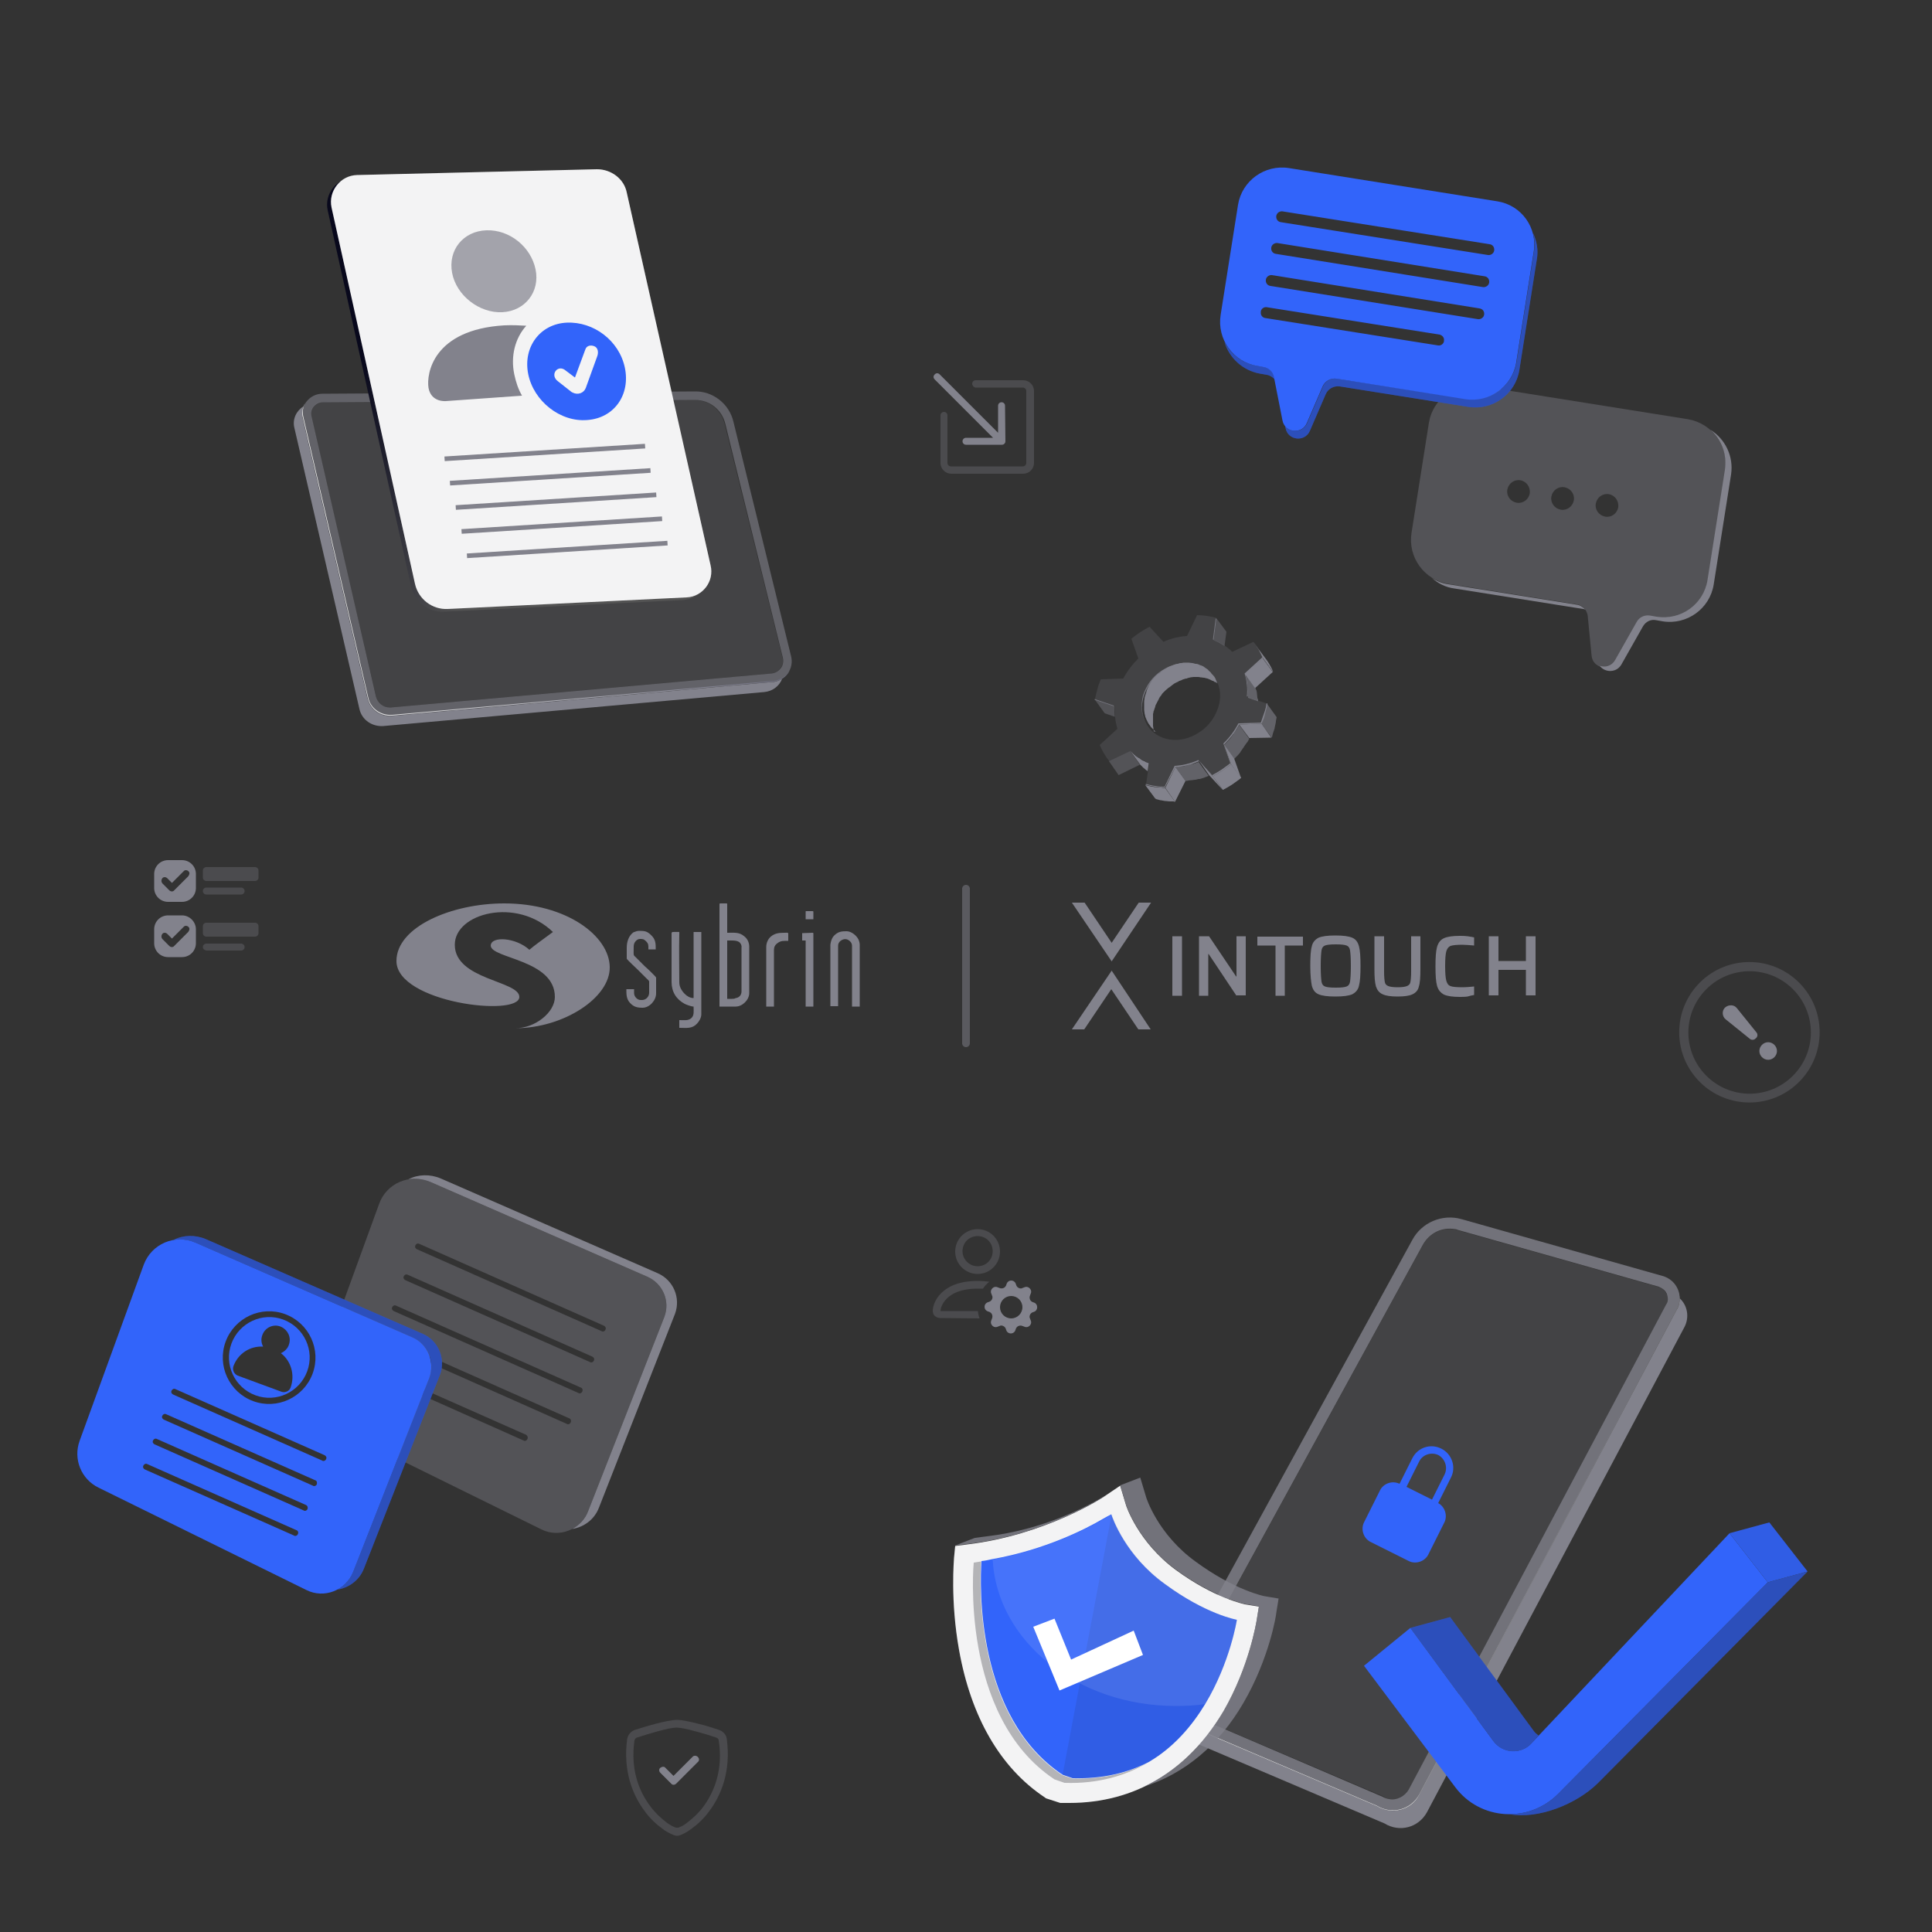
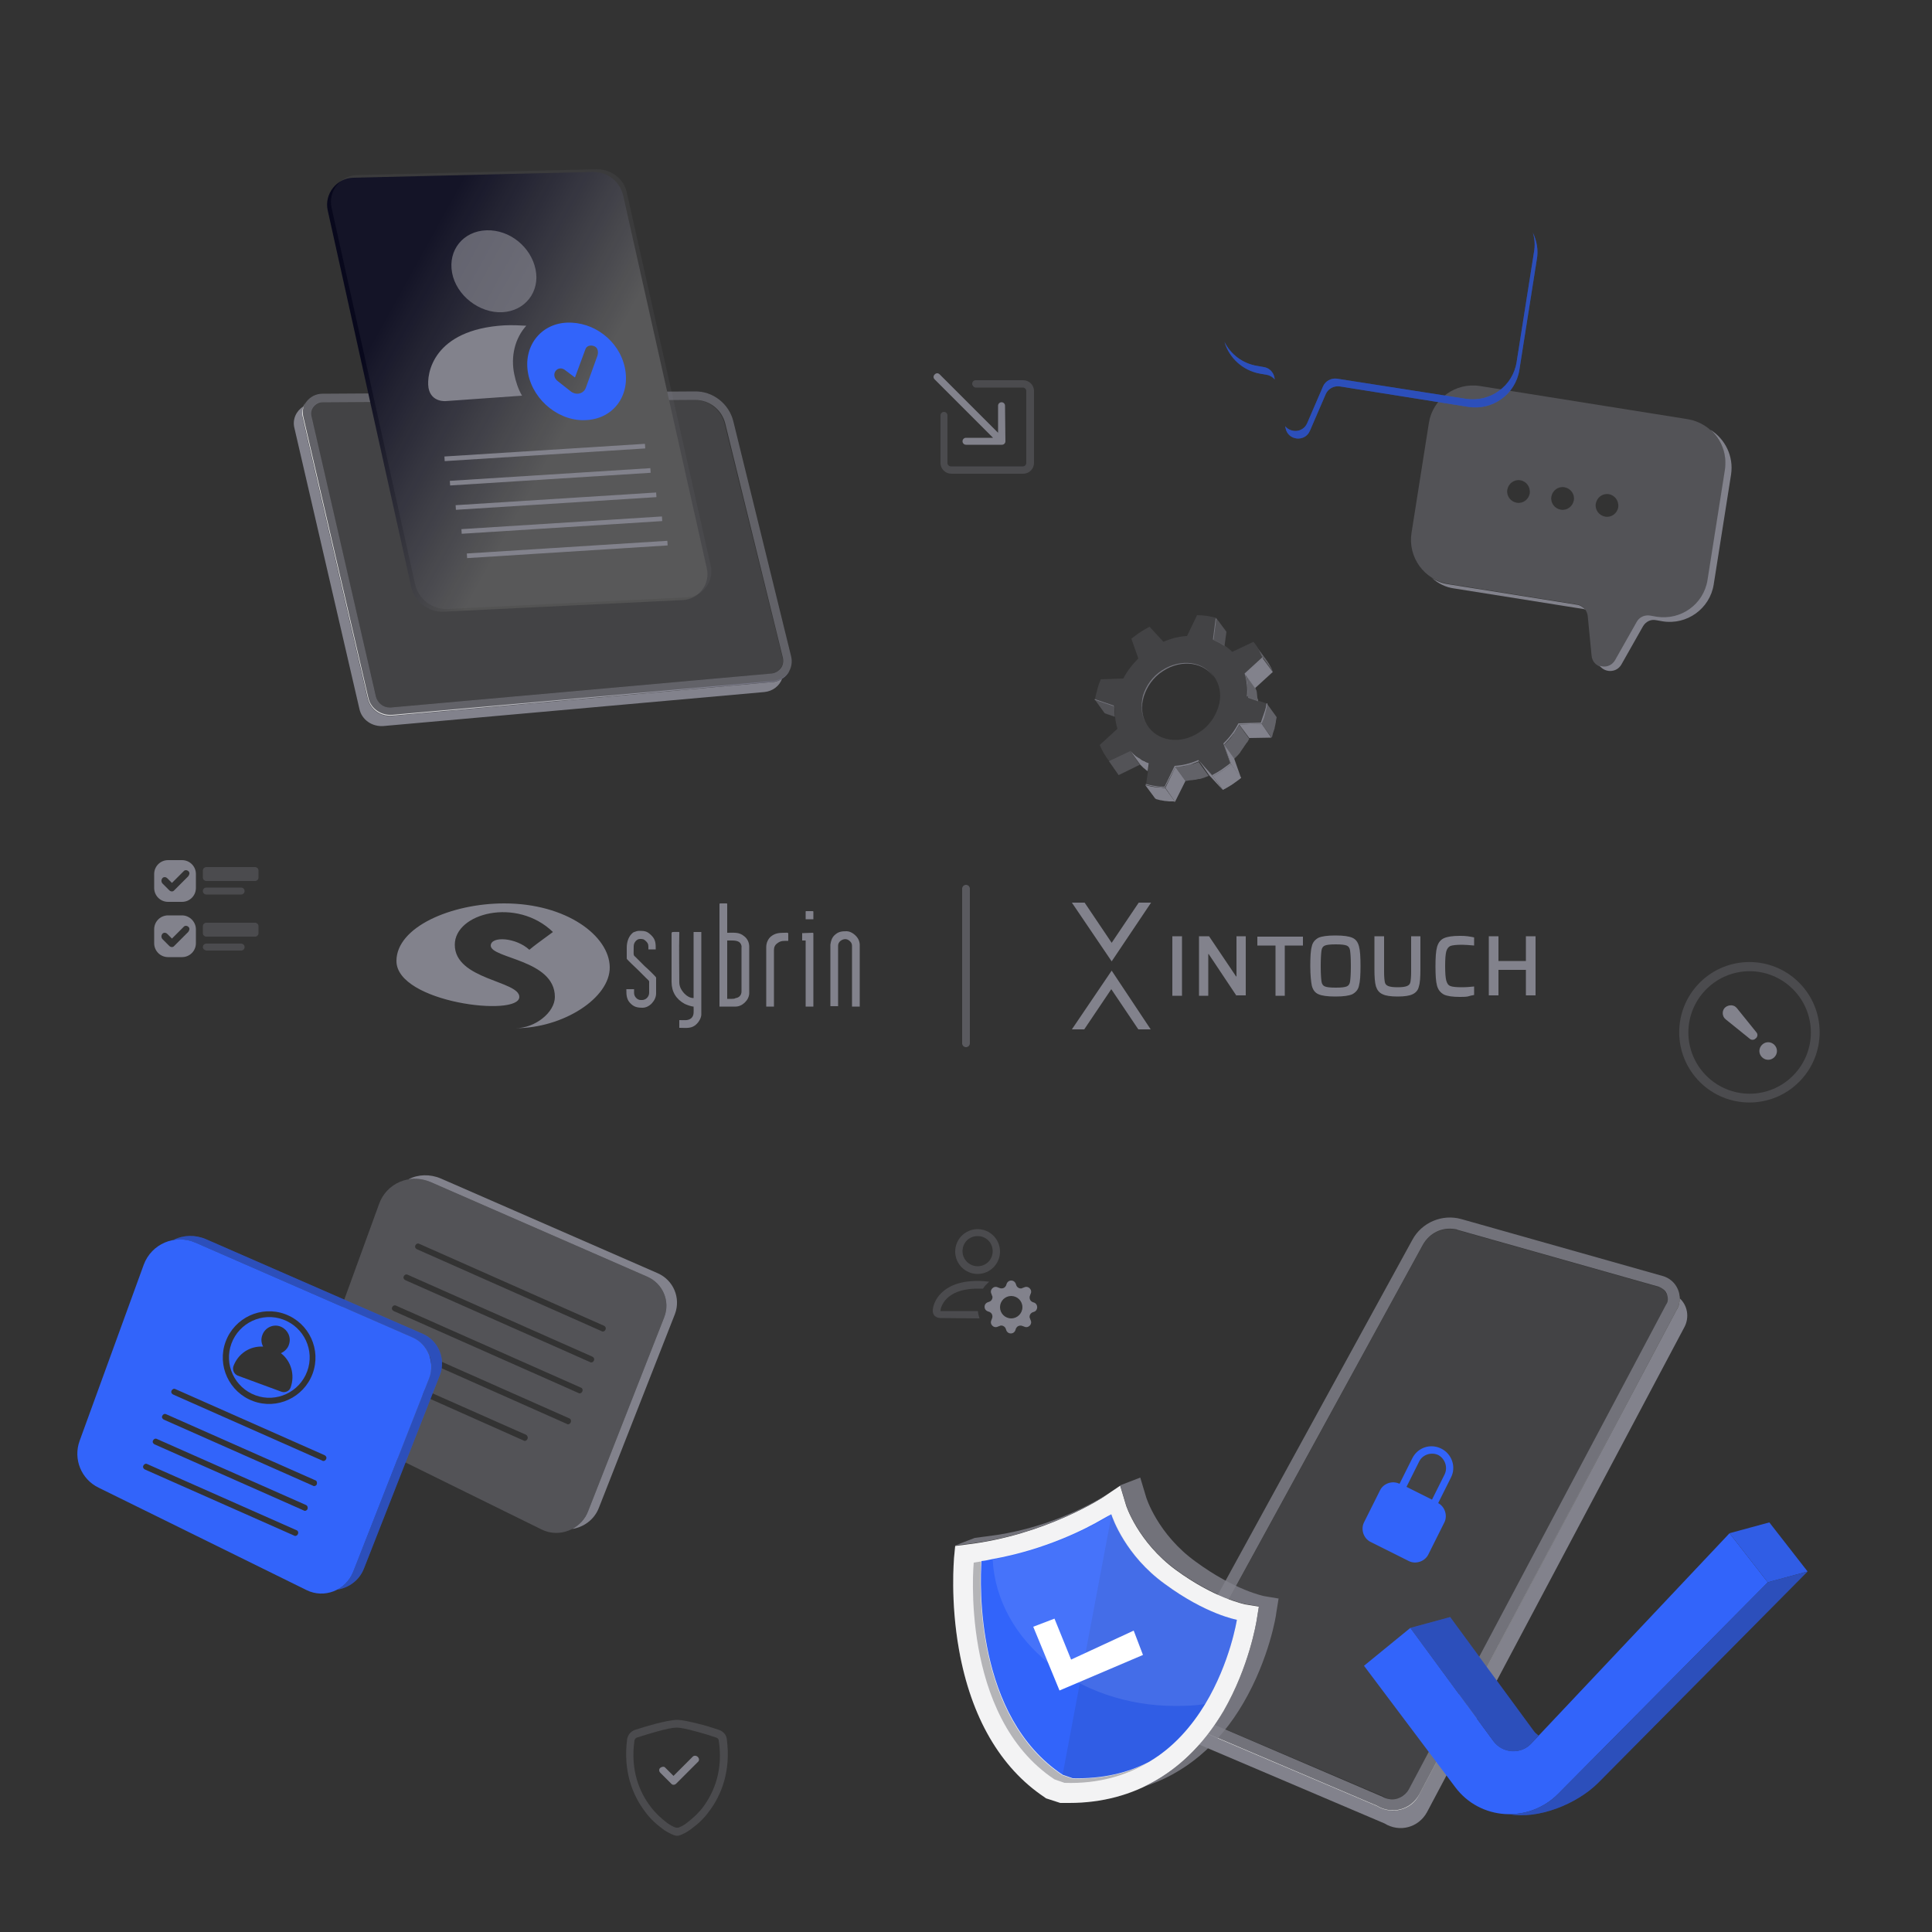
<svg xmlns="http://www.w3.org/2000/svg" xmlns:xlink="http://www.w3.org/1999/xlink" version="1.1" id="a" x="0px" y="0px" viewBox="0 0 500 500" style="enable-background:new 0 0 500 500;" xml:space="preserve">
  <rect x="0" y="0" width="500" height="500" fill="#333333" stroke="none" />
  <style type="text/css">
	.st0{opacity:0.4;fill:#8C8C96;enable-background:new    ;}
	.st1{fill:#82828C;}
	.st2{opacity:0.5;fill:none;stroke:#82828C;stroke-width:2;stroke-linecap:round;stroke-miterlimit:10;enable-background:new    ;}
	.st3{opacity:0.4;fill:#82828C;enable-background:new    ;}
	.st4{fill:#3264FA;}
	.st5{opacity:0.3;}
	.st6{fill:#1E1E28;}
	.st7{opacity:0.3;fill:#1E1E28;enable-background:new    ;}
	.st8{opacity:0.4;}
	.st9{clip-path:url(#SVGID_00000022537391493358529750000010514825099565359506_);}
	.st10{opacity:0.6;}
	.st11{opacity:0.6;fill:#82828C;enable-background:new    ;}
	.st12{clip-path:url(#SVGID_00000122000411795772705370000014074340092376101564_);}
	.st13{opacity:0.8;fill:#82828C;enable-background:new    ;}
	.st14{opacity:0.2;fill:#82828C;enable-background:new    ;}
	.st15{fill:url(#SVGID_00000152238307011485792300000002669239010516226957_);}
	.st16{fill:url(#SVGID_00000159468862945488716860000002143612013549242551_);}
	.st17{opacity:0.1;fill:#1E1E28;enable-background:new    ;}
	.st18{fill:#FFFFFF;}
	.st19{opacity:0.1;fill:#82828C;enable-background:new    ;}
	.st20{fill:url(#SVGID_00000054261708349004953970000004991520735511863733_);}
	.st21{opacity:0.1;fill:#FFFFFF;enable-background:new    ;}
	.st22{fill:url(#SVGID_00000082329029238205311740000014934878139693716408_);}
	.st23{fill:url(#SVGID_00000140701758780478525500000003212413662288853682_);}
	.st24{opacity:0.7;fill:#82828C;enable-background:new    ;}
	.st25{opacity:0.3;fill:#82828C;enable-background:new    ;}
	.st26{opacity:0.3;fill-rule:evenodd;clip-rule:evenodd;fill:#82828C;enable-background:new    ;}
	.st27{fill-rule:evenodd;clip-rule:evenodd;fill:#82828C;}
</style>
  <path class="st0" d="M25,320.2L25,320.2L25,320.2z" />
  <g>
    <path class="st1" d="M330.1,257.7v-13h-4.7v-2.3h11.8v2.3h-4.7v13H330.1L330.1,257.7z M349.6,250c0-2-0.1-3.3-0.2-4   s-0.4-1.1-0.9-1.3s-1.4-0.3-2.8-0.3s-2.3,0.1-2.8,0.3s-0.8,0.6-0.9,1.3s-0.2,2-0.2,4s0.1,3.3,0.2,4s0.4,1.1,0.9,1.3   s1.4,0.3,2.8,0.3s2.3-0.1,2.8-0.3s0.8-0.6,0.9-1.3S349.6,252,349.6,250 M352.1,250c0,2.3-0.1,4-0.4,5.1c-0.2,1-0.8,1.7-1.7,2.2   c-0.9,0.4-2.3,0.6-4.4,0.6s-3.5-0.2-4.4-0.6s-1.4-1.1-1.7-2.2c-0.2-1-0.4-2.7-0.4-5.1s0.1-4.1,0.4-5.1c0.2-1,0.8-1.7,1.7-2.2   c0.9-0.4,2.3-0.6,4.4-0.6s3.5,0.2,4.4,0.6c0.9,0.4,1.4,1.1,1.7,2.2C352,246,352.1,247.7,352.1,250 M365.2,242.3v9.3   c0,1.2-0.1,2.1-0.2,2.6s-0.4,0.8-0.9,1s-1.3,0.3-2.4,0.3s-1.9-0.1-2.4-0.3s-0.8-0.5-0.9-1s-0.2-1.4-0.2-2.6v-9.3h-2.5v8.5   c0,2,0.1,3.5,0.4,4.5c0.3,0.9,0.8,1.6,1.7,2c0.8,0.4,2.1,0.6,3.9,0.6s3.1-0.2,3.9-0.6s1.4-1,1.6-2c0.3-0.9,0.4-2.4,0.4-4.5v-8.5   L365.2,242.3L365.2,242.3z M381.5,257.5v-2.2c-0.9,0.1-2,0.2-3.1,0.2c-1.5,0-2.5-0.1-3-0.3c-0.6-0.2-0.9-0.7-1.1-1.4   s-0.3-2-0.3-3.8s0.1-3.1,0.3-3.8c0.2-0.7,0.6-1.2,1.1-1.4c0.6-0.2,1.6-0.3,3-0.3c0.8,0,1.9,0.1,3.1,0.2v-2.1   c-0.4-0.1-1-0.2-1.7-0.3s-1.3-0.1-2-0.1c-1.9,0-3.2,0.2-4.1,0.6c-0.9,0.4-1.5,1.2-1.8,2.3s-0.4,2.7-0.4,5s0.1,3.9,0.4,5   c0.3,1.1,0.9,1.8,1.8,2.3c0.9,0.4,2.2,0.6,4.1,0.6c0.6,0,1.3,0,2-0.1C380.4,257.7,381,257.6,381.5,257.5 M397.4,257.7v-15.4h-2.5   v6.4h-7.1v-6.4h-2.5v15.3h2.5V251h7.1v6.6h2.5V257.7z M320,257.7l-7.2-10.8h-0.1v10.8h-2.4v-15.4h2.6l7,10.4h0.1v-10.4h2.4v15.3   H320V257.7L320,257.7z M305.9,257.7h-2.5v-15.4h2.5V257.7z M280.6,266.4l7-10.4l7,10.4h3.2l-10.1-15.2l-10.3,15.2H280.6z    M294.7,233.6l-7,10.4l-7-10.4h-3.3l10.3,15.2l10.2-15.2H294.7z" />
    <g id="b">
      <path id="c" class="st1" d="M189.4,258.5h-1.2v-15.1c1.2,0,2.3-0.1,3.1,0.4c0.4,0.3,0.7,0.9,0.6,1.4v11.4c0,0.9-0.6,1.6-1.5,1.7    C190.1,258.5,189.7,258.5,189.4,258.5L189.4,258.5L189.4,258.5z M186.2,234v26.5h4.2c1.7,0,3.5-1.7,3.5-3.5v-12    c0-1.1-0.5-2.1-1.3-2.7c-1.3-1.1-2.5-0.9-4.4-0.9V234c0-0.1,0-0.2-0.2-0.2h-1.7C186.3,233.8,186.2,233.9,186.2,234L186.2,234    L186.2,234z M173.8,241.5v12.6c0,2.6,1.2,4.5,3.4,5.7c0.4,0.2,1.7,0.7,2.3,0.7c0,1.2,0.2,2.3-0.6,3s-1.8,0.5-3.1,0.5v2    c1.9,0,3.3,0.3,4.6-1.1c0.5-0.5,1.1-1.5,1.1-2.4v-21.3h-2v17.1c-0.9,0-1.7-0.5-2.2-1c-0.1-0.1-0.2-0.2-0.3-0.3    c-0.2-0.2-0.4-0.5-0.6-0.8c-0.4-0.6-0.6-1.3-0.6-2c0-4.1-0.1-8.4,0-12.5c0-0.7,0.3-0.5-1.8-0.5    C173.8,241.4,173.8,241.4,173.8,241.5L173.8,241.5L173.8,241.5z M214.9,244.5v15.9h2v-15.7c0-0.4,0.2-0.8,0.5-1.1    c0.6-0.5,1.4-0.8,2.2-0.3c0.5,0.3,0.9,0.8,0.9,1.5v15.7h2v-15.9c0-0.5-0.1-0.9-0.3-1.4c-0.5-1.1-1.9-2.2-3.1-2.2    c-1.3,0-2.2,0.1-3.2,1.1C215.3,242.7,215,243.6,214.9,244.5 M162.2,245.3v2.8c0,0.2,2.6,2.6,2.9,2.9l2.2,2.2    c0.1,0.1,0.7,0.6,0.7,0.8v2.9c0,1.1-0.9,1.9-1.8,1.9h-0.4c-0.9,0-1.7-0.9-1.7-1.8v-1h-2c0,1.3,0,2.5,0.9,3.5    c1,1.1,1.9,1.3,3.3,1.3c1.8,0,3.5-1.9,3.5-3.7V253c0-0.2-2.5-2.6-2.9-2.9l-2.2-2.2c-0.9-0.9-0.7-0.3-0.7-3c0-1.1,0.9-1.9,1.6-1.9    c0.7,0,1,0,1.6,0.6c0.7,0.7,0.6,1.1,0.6,2.1h1.9c0-1.5,0-2.5-1.1-3.6s-1.7-1.2-3.2-1.2c-0.5,0-1,0.2-1.5,0.4    C162.7,242.2,162.2,243.7,162.2,245.3L162.2,245.3L162.2,245.3z M198.3,245.1v15.4h2v-14.7c0-0.7,0.3-1.3,0.9-1.7    c0.9-0.7,1.6-0.6,2.8-0.6v-1.9c0-0.3-0.4-0.2-1.1-0.2c-1.5,0-2.4,0.2-3.3,0.9C198.8,242.9,198.3,244,198.3,245.1L198.3,245.1    L198.3,245.1z M207.6,241.5v1.9h0.9v17.1h2v-18.9c0-0.1,0-0.2-0.2-0.2L207.6,241.5C207.7,241.4,207.6,241.4,207.6,241.5    L207.6,241.5L207.6,241.5z M208.5,236v1.9h2V236c0-0.1,0-0.2-0.2-0.2h-1.7C208.5,235.8,208.5,235.9,208.5,236L208.5,236L208.5,236    z M133.4,266.1c12.3,0,24.5-7.8,24.4-15.8c-0.1-8.1-11.2-16.5-27.3-16.5c-13.7,0-27.9,6.1-27.9,14.9c0,10.8,31.8,14.6,31.8,9.3    c0-4.2-16.7-4.4-16.7-13.5c0-8.2,16-12.4,25.4-3.3c-2.7,2-4.7,3.4-6.1,4.6c-3.5-3.2-9.9-3.6-10-1.1c0,3.4,16.6,3.6,16.6,13.3    C143.6,262,138.5,266.1,133.4,266.1L133.4,266.1L133.4,266.1z" />
    </g>
    <line class="st2" x1="250" y1="230" x2="250" y2="270" />
  </g>
  <path class="st1" d="M408.1,156.5l-33.3-5.3c-1.5-0.2-3-0.8-4.2-1.6c1.6,1.4,3.5,2.4,5.8,2.7l33.3,5.3c0.2,0,0.4,0.1,0.6,0.2  C409.7,157.1,408.9,156.6,408.1,156.5L408.1,156.5z" />
  <path class="st1" d="M442.6,111.2c2.9,2.5,4.4,6.4,3.8,10.4l-4.5,28.5c-1,6.3-6.9,10.5-13.2,9.5l-1.7-0.3c-1.4-0.2-2.7,0.4-3.4,1.6  l-5.6,9.9c-0.9,1.6-2.6,2-4,1.5c1.3,1.8,4.3,1.9,5.6-0.3l5.6-9.9c0.7-1.2,2-1.9,3.4-1.6l1.7,0.3c6.3,1,12.2-3.3,13.2-9.5l4.5-28.5  C448.7,118.1,446.5,113.6,442.6,111.2L442.6,111.2z" />
  <path class="st3" d="M436.9,108.5L383,99.9c-6.3-1-12.2,3.3-13.2,9.5l-4.5,28.5c-1,6.3,3.3,12.2,9.5,13.2l33.3,5.3  c1.5,0.2,2.6,1.5,2.8,3l1,10.3c0.3,3.2,4.6,4.2,6.2,1.3l5.6-9.9c0.7-1.2,2-1.9,3.4-1.6l1.7,0.3c6.3,1,12.2-3.3,13.2-9.5l4.5-28.5  C447.4,115.4,443.1,109.6,436.9,108.5L436.9,108.5z M395.9,127.7c-0.3,1.6-1.8,2.7-3.4,2.4s-2.7-1.8-2.4-3.4  c0.3-1.6,1.8-2.7,3.4-2.4S396.1,126.1,395.9,127.7z M407.3,129.5c-0.3,1.6-1.8,2.7-3.4,2.4s-2.7-1.8-2.4-3.4s1.8-2.7,3.4-2.4  S407.6,127.9,407.3,129.5L407.3,129.5z M418.8,131.3c-0.3,1.6-1.8,2.7-3.4,2.4s-2.7-1.8-2.4-3.4s1.8-2.7,3.4-2.4  S419,129.7,418.8,131.3L418.8,131.3z" />
  <path class="st4" d="M329.8,97.6c-0.3-1.4-1.4-2.4-2.7-2.6l-1.7-0.3c-3.8-0.6-6.9-3-8.5-6.2c1.2,4.1,4.7,7.4,9.2,8.2l1.7,0.3  c0.8,0.1,1.6,0.6,2.1,1.2L329.8,97.6L329.8,97.6z" />
  <path class="st4" d="M396.7,60.2c0.5,1.6,0.6,3.3,0.3,5l-4.5,28.5c-1,6.3-6.9,10.5-13.2,9.5L346,98c-1.5-0.2-3,0.6-3.6,2l-4.1,9.5  c-1.1,2.5-4.2,2.6-5.7,0.8l0.1,0.5c0.6,3.2,5,3.7,6.3,0.7l4.1-9.5c0.6-1.4,2.1-2.2,3.6-2l33.3,5.3c6.3,1,12.2-3.3,13.2-9.5l4.5-28.5  C398.2,64.7,397.7,62.3,396.7,60.2L396.7,60.2z" />
  <g class="st5">
    <path class="st6" d="M329.8,97.6c-0.3-1.4-1.4-2.4-2.7-2.6l-1.7-0.3c-3.8-0.6-6.9-3-8.5-6.2c1.2,4.1,4.7,7.4,9.2,8.2l1.7,0.3   c0.8,0.1,1.6,0.6,2.1,1.2L329.8,97.6L329.8,97.6z" />
    <path class="st6" d="M396.7,60.2c0.5,1.6,0.6,3.3,0.3,5l-4.5,28.5c-1,6.3-6.9,10.5-13.2,9.5L346,98c-1.5-0.2-3,0.6-3.6,2l-4.1,9.5   c-1.1,2.5-4.2,2.6-5.7,0.8l0.1,0.5c0.6,3.2,5,3.7,6.3,0.7l4.1-9.5c0.6-1.4,2.1-2.2,3.6-2l33.3,5.3c6.3,1,12.2-3.3,13.2-9.5   l4.5-28.5C398.2,64.7,397.7,62.3,396.7,60.2L396.7,60.2z" />
  </g>
-   <path class="st4" d="M387.5,52.1l-53.9-8.6c-6.3-1-12.2,3.3-13.2,9.5l-4.5,28.5c-1,6.3,3.3,12.2,9.5,13.2L327,95  c1.4,0.2,2.5,1.3,2.7,2.6l2.2,11.2c0.6,3.2,5,3.7,6.3,0.7l4.1-9.5c0.6-1.4,2.1-2.2,3.6-2l33.3,5.3c6.3,1,12.2-3.3,13.2-9.5l4.5-28.5  C398,59,393.8,53.1,387.5,52.1L387.5,52.1z M373.7,88.1v0.2c-0.1,0.7-0.8,1.2-1.5,1.1l-44.8-7.1c-0.7-0.1-1.2-0.8-1.1-1.5v-0.2  c0.1-0.7,0.8-1.2,1.5-1.1l44.8,7.1C373.3,86.8,373.8,87.4,373.7,88.1z M384.1,81.4c-0.1,0.8-0.9,1.3-1.6,1.2L328.8,74  c-0.8-0.1-1.3-0.8-1.2-1.6c0.1-0.8,0.9-1.3,1.6-1.2l53.6,8.6C383.7,79.9,384.2,80.6,384.1,81.4z M385.4,73.1  c-0.1,0.8-0.9,1.3-1.6,1.2l-53.6-8.6c-0.8-0.1-1.3-0.8-1.2-1.6c0.1-0.8,0.9-1.3,1.6-1.2l53.6,8.6C385,71.6,385.5,72.3,385.4,73.1z   M386.7,64.8c-0.1,0.8-0.9,1.3-1.6,1.2l-53.6-8.5c-0.8-0.1-1.3-0.8-1.2-1.6c0.1-0.8,0.9-1.3,1.6-1.2l53.6,8.5  C386.3,63.3,386.8,64,386.7,64.8z" />
  <path class="st1" d="M170.2,329.5L114.1,305c-2.8-1.2-5.9-1.1-8.4,0.2c1.8-0.3,3.8-0.1,5.7,0.7l56.1,24.5c4.1,1.8,6,6.4,4.4,10.5  l-19.7,50.2c-0.8,2.1-2.3,3.6-4.1,4.6c3-0.5,5.7-2.4,6.9-5.5l19.7-50.2C176.2,335.9,174.3,331.3,170.2,329.5L170.2,329.5z" />
  <path class="st3" d="M167.5,330.4l-56.1-24.5c-5.3-2.3-11.4,0.3-13.3,5.7l-16.6,45.6c-1.7,4.7,0.4,9.9,4.8,12.1l53.8,26.5  c4.6,2.3,10.2,0.1,12.1-4.7l19.7-50.2C173.5,336.8,171.6,332.2,167.5,330.4L167.5,330.4z M136.5,372.4c-0.1,0.3-0.4,0.5-0.7,0.5  c-0.1,0-0.2,0-0.3-0.1L96,355.2c-0.4-0.2-0.6-0.6-0.4-1s0.6-0.6,1-0.4l39.5,17.5C136.5,371.5,136.7,372,136.5,372.4L136.5,372.4z   M147.7,368.1c-0.1,0.3-0.4,0.5-0.7,0.5c-0.1,0-0.2,0-0.3-0.1L99,347.3c-0.4-0.2-0.6-0.6-0.4-1s0.6-0.6,1-0.4l47.8,21.2  C147.7,367.2,147.9,367.7,147.7,368.1L147.7,368.1z M150.7,360.1c-0.1,0.3-0.4,0.5-0.7,0.5c-0.1,0-0.2,0-0.3-0.1l-47.8-21.2  c-0.4-0.2-0.6-0.6-0.4-1s0.6-0.6,1-0.4l47.8,21.2C150.7,359.2,150.9,359.7,150.7,360.1L150.7,360.1z M153.7,352.1  c-0.1,0.3-0.4,0.5-0.7,0.5c-0.1,0-0.2,0-0.3-0.1l-47.8-21.2c-0.4-0.2-0.6-0.6-0.4-1s0.6-0.6,1-0.4l47.8,21.2  C153.7,351.3,153.9,351.7,153.7,352.1L153.7,352.1z M156.7,344.1c-0.1,0.3-0.4,0.5-0.7,0.5c-0.1,0-0.2,0-0.3-0.1l-47.8-21.2  c-0.4-0.2-0.6-0.6-0.4-1s0.6-0.6,1-0.4l47.8,21.2C156.7,343.3,156.9,343.7,156.7,344.1L156.7,344.1z" />
  <path class="st4" d="M109.4,345.2l-56.1-24.5c-2.8-1.2-5.9-1.1-8.4,0.2c1.8-0.3,3.8-0.1,5.7,0.7l56.1,24.5c4.1,1.8,6,6.4,4.4,10.5  l-19.7,50.2c-0.8,2.1-2.3,3.6-4.1,4.6c3-0.5,5.7-2.4,6.9-5.5l19.7-50.2C115.4,351.6,113.4,346.9,109.4,345.2L109.4,345.2z" />
  <path class="st7" d="M109.4,345.2l-56.1-24.5c-2.8-1.2-5.9-1.1-8.4,0.2c1.8-0.3,3.8-0.1,5.7,0.7l56.1,24.5c4.1,1.8,6,6.4,4.4,10.5  l-19.7,50.2c-0.8,2.1-2.3,3.6-4.1,4.6c3-0.5,5.7-2.4,6.9-5.5l19.7-50.2C115.4,351.6,113.4,346.9,109.4,345.2L109.4,345.2z" />
  <path class="st4" d="M66.1,361.1c5.4,2,11.4-0.8,13.4-6.2c2-5.4-0.8-11.4-6.2-13.4s-11.4,0.8-13.4,6.2  C57.9,353.1,60.7,359.1,66.1,361.1z M60.4,353.6L60.4,353.6c1.2-3.3,4.3-5.3,7.7-5.1c-0.5-0.9-0.6-2-0.2-3c0.7-2,3-3,4.9-2.1  c1.7,0.8,2.6,2.7,2,4.5c-0.3,1.1-1.2,1.9-2.1,2.3c2.6,2,3.7,5.6,2.5,8.9l0,0c-0.3,0.9-1.4,1.4-2.3,1.1L61.5,356  C60.6,355.6,60.1,354.6,60.4,353.6L60.4,353.6z" />
  <path class="st4" d="M106.7,346.1l-56.1-24.5c-5.3-2.3-11.4,0.3-13.4,5.7l-16.6,45.6c-1.7,4.7,0.4,9.9,4.9,12.1l53.8,26.5  c4.6,2.3,10.2,0.1,12.1-4.7l19.7-50.2C112.6,352.5,110.7,347.8,106.7,346.1L106.7,346.1z M58.4,347.2c2.3-6.2,9.2-9.4,15.4-7.1  c6.2,2.3,9.4,9.2,7.1,15.4c-2.3,6.2-9.2,9.4-15.4,7.1C59.3,360.3,56.1,353.4,58.4,347.2z M77.1,397c-0.1,0.3-0.4,0.5-0.7,0.5  c-0.1,0-0.2,0-0.3-0.1l-38.6-17.1c-0.4-0.2-0.6-0.6-0.4-1c0.2-0.4,0.6-0.6,1-0.4L76.7,396C77.1,396.1,77.3,396.6,77.1,397L77.1,397z   M79.6,390.5c-0.1,0.3-0.4,0.5-0.7,0.5c-0.1,0-0.2,0-0.3-0.1L40,373.8c-0.4-0.2-0.6-0.6-0.4-1c0.2-0.4,0.6-0.6,1-0.4l38.6,17.1  C79.6,389.7,79.7,390.1,79.6,390.5L79.6,390.5z M82,384.1c-0.1,0.3-0.4,0.5-0.7,0.5c-0.1,0-0.2,0-0.3-0.1l-38.6-17.1  c-0.4-0.2-0.6-0.6-0.4-1c0.2-0.4,0.6-0.6,1-0.4l38.6,17.1C82,383.2,82.1,383.7,82,384.1L82,384.1z M84.4,377.6  c-0.1,0.3-0.4,0.5-0.7,0.5c-0.1,0-0.2,0-0.3-0.1l-38.6-17.1c-0.4-0.2-0.6-0.6-0.4-1c0.2-0.4,0.6-0.6,1-0.4L84,376.6  C84.4,376.8,84.6,377.2,84.4,377.6L84.4,377.6z" />
  <g class="st8">
    <polygon class="st1" points="292.5,194.4 295,197.9 289.5,200.6 287,197  " />
  </g>
-   <path class="st1" d="M324.9,166.9l2.6,3.5c0.3,0.4,0.6,0.8,0.9,1.3c0.4,0.7,0.8,1.4,1.1,2.2l-2.6-3.5c-0.3-0.7-0.7-1.5-1.1-2.2  C325.5,167.8,325.2,167.3,324.9,166.9z" />
  <g>
    <g>
      <g>
        <defs>
          <path id="SVGID_1_" d="M324.9,166.9l2.6,3.5c0.3,0.4,0.6,0.8,0.9,1.3c0.4,0.7,0.8,1.4,1.1,2.2l-2.6-3.5      c-0.3-0.7-0.7-1.5-1.1-2.2C325.5,167.8,325.2,167.3,324.9,166.9z" />
        </defs>
        <clipPath id="SVGID_00000028305790130296105960000001816806467428099227_">
          <use xlink:href="#SVGID_1_" style="overflow:visible;" />
        </clipPath>
        <g style="clip-path:url(#SVGID_00000028305790130296105960000001816806467428099227_);">
          <g class="st10">
            <path class="st1" d="M324.9,166.9l2.6,3.5c0.3,0.4,0.6,0.8,0.9,1.3c0.4,0.7,0.8,1.4,1.1,2.2l-2.6-3.5c-0.3-0.7-0.7-1.5-1.1-2.2       C325.5,167.8,325.2,167.3,324.9,166.9" />
          </g>
        </g>
      </g>
    </g>
  </g>
  <polygon class="st1" points="326.8,170.4 329.4,173.9 324.8,178.1 322.2,174.5 " />
  <path class="st11" d="M308,197.8c-0.1,0-0.1,0-0.2,0.1c-0.3,0.1-0.5,0.1-0.8,0.2c-0.1,0-0.2,0-0.3,0.1c-0.2,0.1-0.5,0.1-0.7,0.1  c-0.1,0-0.1,0-0.2,0c-0.3,0-0.6,0.1-0.9,0.1c-0.2,0-0.5,0.1-0.7,0.1l2.6,3.6c0.2,0,0.5,0,0.7-0.1l0,0c0.3,0,0.6-0.1,0.9-0.1l0,0h0.1  c0.2,0,0.5-0.1,0.7-0.1h0.1h0.1c0.3-0.1,0.5-0.1,0.8-0.2c0,0,0.1,0,0.2,0c0,0,0,0,0.1,0c0.4-0.1,0.7-0.2,1-0.3h0.1  c0,0,0.1,0,0.1-0.1c0.4-0.1,0.8-0.3,1.1-0.4l-2.6-3.6c-0.4,0.2-0.8,0.3-1.1,0.4c-0.1,0-0.1,0.1-0.2,0.1  C308.7,197.6,308.3,197.8,308,197.8L308,197.8L308,197.8z" />
  <path class="st11" d="M319.4,189.6c-0.1,0.1-0.2,0.2-0.2,0.4c-0.1,0.1-0.1,0.2-0.2,0.3s-0.2,0.2-0.3,0.4c-0.1,0.1-0.1,0.2-0.2,0.3  c0,0,0,0.1-0.1,0.1c-0.2,0.2-0.4,0.5-0.6,0.7c-0.1,0.1-0.1,0.1-0.2,0.2c-0.2,0.2-0.4,0.4-0.6,0.6c-0.1,0.1-0.1,0.1-0.2,0.2l2.6,3.6  l0.1-0.1l0.1-0.1c0.2-0.2,0.4-0.4,0.6-0.6c0.1-0.1,0.1-0.1,0.2-0.2c0.2-0.2,0.4-0.5,0.6-0.7c0,0,0,0,0-0.1l0,0  c0.1-0.1,0.2-0.2,0.2-0.3c0.1-0.1,0.2-0.2,0.3-0.4c0.1-0.1,0.1-0.2,0.2-0.3s0.2-0.2,0.2-0.3l0,0c0.2-0.3,0.5-0.7,0.7-1  c0,0,0-0.1,0.1-0.1c0,0,0-0.1,0.1-0.1c0.2-0.3,0.3-0.6,0.5-0.9l-2.6-3.6c-0.2,0.3-0.3,0.6-0.5,0.9c0,0.1-0.1,0.1-0.1,0.2  C319.9,188.9,319.7,189.2,319.4,189.6L319.4,189.6L319.4,189.6z" />
  <path class="st1" d="M304.1,207.5L304.1,207.5l-2.6-3.6c-0.3,0-0.7,0-1-0.1c-0.1,0-0.3,0-0.4,0c-0.4,0-0.7-0.1-1-0.1  c-0.1,0-0.1,0-0.2,0c-0.4-0.1-0.8-0.1-1.2-0.2c-0.1,0-0.3-0.1-0.4-0.1c-0.3-0.1-0.6-0.1-0.9-0.2l0,0l2.6,3.5c0.1,0,0.1,0,0.2,0.1  c0.2,0.1,0.5,0.1,0.7,0.2c0.1,0,0.3,0.1,0.4,0.1c0,0,0,0,0.1,0c0.4,0.1,0.7,0.1,1.1,0.2l0,0c0.1,0,0.1,0,0.2,0  c0.3,0,0.6,0.1,0.9,0.1h0.1c0.1,0,0.3,0,0.4,0c0.2,0,0.4,0,0.6,0C303.9,207.5,304,207.5,304.1,207.5L304.1,207.5L304.1,207.5z" />
  <polygon class="st1" points="304.2,198.5 306.8,202.1 304.1,207.5 301.6,203.9 " />
  <polygon class="st1" points="329,190.9 326.5,187.3 320.7,187.5 323.3,191 " />
  <polygon class="st1" points="313.9,200.9 316.5,204.5 312.9,200.6 310.4,197 " />
  <polygon class="st1" points="316.8,192.7 319.4,196.3 321.2,201.4 318.6,197.8 " />
  <path class="st1" d="M318.6,197.8l2.6,3.5c-0.7,0.6-1.5,1.1-2.3,1.7c-0.8,0.5-1.6,1-2.4,1.4l-2.6-3.5c0.8-0.4,1.6-0.9,2.4-1.4  C317.1,198.9,317.9,198.4,318.6,197.8z" />
  <g>
    <g>
      <g>
        <defs>
          <path id="SVGID_00000183933641747526820440000000683616368796206999_" d="M318.6,197.8l2.6,3.5c-0.7,0.6-1.5,1.1-2.3,1.7      c-0.8,0.5-1.6,1-2.4,1.4l-2.6-3.5c0.8-0.4,1.6-0.9,2.4-1.4C317.1,198.9,317.9,198.4,318.6,197.8z" />
        </defs>
        <clipPath id="SVGID_00000152957554406314277580000016834821047104533129_">
          <use xlink:href="#SVGID_00000183933641747526820440000000683616368796206999_" style="overflow:visible;" />
        </clipPath>
        <g style="clip-path:url(#SVGID_00000152957554406314277580000016834821047104533129_);">
          <path class="st11" d="M318.6,197.8c-0.7,0.6-1.5,1.1-2.3,1.7c-0.5,0.4-1.1,0.7-1.6,1c-0.2,0.1-0.5,0.3-0.8,0.4l2.6,3.5      c0.2-0.1,0.5-0.3,0.8-0.4c0.5-0.3,1.1-0.6,1.6-1c0.8-0.5,1.5-1.1,2.3-1.7L318.6,197.8L318.6,197.8L318.6,197.8z" />
        </g>
      </g>
    </g>
  </g>
-   <path class="st1" d="M298.6,189.3c0-0.1,0-0.1,0-0.2c-0.1-0.2-0.1-0.4-0.1-0.6v-0.1c0-0.2-0.1-0.3-0.1-0.5c0-0.1,0-0.1,0-0.2  c0-0.1,0-0.3,0-0.4c0-0.1,0-0.1,0-0.2c0-0.2,0-0.3,0-0.5v-0.1c0-0.2,0-0.3,0-0.5c0-0.1,0-0.1,0-0.2c0-0.1,0-0.2,0-0.3s0-0.1,0-0.2  c0-0.1,0-0.2,0-0.3s0-0.1,0-0.2c0-0.1,0-0.2,0.1-0.3c0-0.1,0-0.1,0-0.2c0-0.1,0-0.2,0.1-0.3c0-0.1,0.1-0.2,0.1-0.3  c0.1-0.3,0.2-0.6,0.3-0.9c0,0,0,0,0-0.1c0.1-0.3,0.2-0.5,0.4-0.8c0-0.1,0-0.1,0.1-0.2c0.1-0.3,0.3-0.5,0.4-0.8  c0-0.1,0.1-0.1,0.1-0.2c0.1-0.2,0.2-0.4,0.4-0.6c0.1-0.1,0.2-0.2,0.2-0.3c0.1-0.2,0.3-0.4,0.4-0.5c0-0.1,0.1-0.1,0.1-0.1  c0.2-0.2,0.4-0.4,0.6-0.6c0.2-0.2,0.4-0.3,0.6-0.5c0.1-0.1,0.2-0.2,0.3-0.2c0.3-0.2,0.6-0.5,0.9-0.7s0.5-0.4,0.8-0.5  c0.1,0,0.1-0.1,0.2-0.1c0.2-0.1,0.5-0.2,0.7-0.4h0.1c0.3-0.1,0.6-0.2,0.9-0.4c0,0,0,0,0.1,0c0.3-0.1,0.5-0.2,0.8-0.2  c0.1,0,0.1,0,0.2-0.1c0.3-0.1,0.5-0.1,0.8-0.2l0,0c0.3,0,0.5-0.1,0.8-0.1h0.1c0.3,0,0.5,0,0.8,0h0.1c0.3,0,0.5,0,0.8,0.1h0.1  c0.3,0,0.5,0.1,0.8,0.1c0,0,0,0,0.1,0c0.2,0.1,0.5,0.1,0.7,0.2h0.1c0.2,0.1,0.5,0.2,0.7,0.3c0.1,0,0.1,0.1,0.2,0.1  c0.2,0.1,0.3,0.2,0.5,0.2c0.1,0,0.2,0.1,0.2,0.1c0.1,0.1,0.2,0.2,0.4,0.2s0.2,0.2,0.4,0.2c0.1,0.1,0.1,0.1,0.2,0.2  c-0.2-0.5-0.4-0.9-0.6-1.4c-0.1-0.2-0.3-0.5-0.5-0.7c-0.1-0.1-0.2-0.2-0.3-0.3c-0.1-0.1-0.2-0.2-0.3-0.4c-0.1-0.1-0.2-0.2-0.3-0.3  c-0.1-0.1-0.3-0.2-0.4-0.4l-0.1-0.1c-0.1-0.1-0.3-0.2-0.4-0.3c-0.1,0-0.1-0.1-0.2-0.1l-0.1-0.1c-0.2-0.1-0.4-0.3-0.6-0.4l0,0  c-0.2-0.1-0.5-0.2-0.8-0.3c-0.1,0-0.1,0-0.2-0.1c-0.2-0.1-0.5-0.2-0.8-0.2h-0.1c-0.3-0.1-0.5-0.1-0.8-0.2l0,0  c-0.3,0-0.6-0.1-0.9-0.1l0,0c-0.3,0-0.6,0-0.9,0h-0.1c-0.3,0-0.6,0-0.9,0.1h-0.1c-0.3,0-0.6,0.1-0.8,0.2h-0.1c0,0,0,0-0.1,0  c-0.2,0.1-0.5,0.1-0.7,0.2c-0.1,0-0.1,0-0.2,0.1c-0.3,0.1-0.5,0.2-0.8,0.3h-0.1c-0.2,0.1-0.4,0.2-0.6,0.3c-0.1,0-0.2,0.1-0.2,0.1  s-0.1,0-0.1,0.1c-0.3,0.2-0.6,0.3-0.9,0.5l0,0c-0.3,0.2-0.6,0.4-0.9,0.7c-0.1,0.1-0.2,0.2-0.3,0.2c-0.2,0.2-0.4,0.3-0.6,0.5  s-0.4,0.4-0.6,0.6l-0.1,0.1c-0.1,0.2-0.3,0.4-0.4,0.5s-0.2,0.2-0.2,0.3c-0.1,0.2-0.3,0.4-0.4,0.6c0,0.1-0.1,0.1-0.1,0.2  c-0.2,0.3-0.3,0.5-0.4,0.8c0,0.1-0.1,0.1-0.1,0.2c-0.1,0.2-0.2,0.5-0.3,0.8l0,0c0,0,0,0,0,0.1l0,0c-0.1,0.3-0.2,0.6-0.3,0.9  c-0.1,0.3-0.2,0.6-0.2,0.9c0,0.1,0,0.1,0,0.1c-0.1,0.3-0.1,0.6-0.1,0.8v0.1c0,0.3,0,0.6,0,0.9l0,0c0,0.3,0,0.6,0,0.8  c0,0.1,0,0.1,0,0.2c0,0.3,0.1,0.6,0.1,0.8v0.1c0.1,0.3,0.1,0.5,0.2,0.8v0.1c0.1,0.2,0.2,0.5,0.3,0.7c0,0.1,0,0.1,0.1,0.2  c0.1,0.2,0.2,0.5,0.4,0.8l0,0l0.7,1c0.4,0.4,0.8,0.8,1.2,1.2c0-0.1,0-0.1-0.1-0.2C298.6,189.4,298.6,189.3,298.6,189.3L298.6,189.3  L298.6,189.3z" />
  <path class="st1" d="M296.9,199.5l0.1,0.1l0.3-2.1l0,0c-0.1,0-0.2-0.1-0.3-0.1l0,0c-0.3-0.1-0.6-0.2-0.8-0.4c0,0,0,0-0.1,0l0,0  c-0.3-0.1-0.6-0.3-0.9-0.5l0,0l-0.1-0.1c-0.2-0.1-0.3-0.2-0.5-0.3l0,0c-0.1-0.1-0.2-0.1-0.3-0.2l0,0c-0.1-0.1-0.2-0.1-0.3-0.2l0,0  c-0.1-0.1-0.2-0.1-0.2-0.2l0,0c-0.2-0.1-0.4-0.3-0.6-0.5c0,0,0,0-0.1-0.1l0,0c-0.2-0.2-0.4-0.4-0.6-0.6l0,0l2.6,3.6  c0.2,0.2,0.4,0.4,0.6,0.6c0.1,0.1,0.1,0.1,0.2,0.2c0.1,0.1,0.3,0.2,0.5,0.4l0.1,0.1l0.1,0.1C296.7,199.3,296.8,199.4,296.9,199.5  L296.9,199.5L296.9,199.5z" />
  <path class="st11" d="M325.4,180.6v-0.1c0-0.3-0.1-0.6-0.1-1l0,0l0,0c0,0,0,0,0-0.1c0-0.2-0.1-0.4-0.1-0.6c0-0.1,0-0.1-0.1-0.2  c0-0.1-0.1-0.2-0.1-0.3s0-0.1-0.1-0.2l-2.6-3.5c0,0.1,0,0.1,0.1,0.2c0.1,0.2,0.1,0.4,0.2,0.6c0,0.2,0.1,0.4,0.1,0.6l0,0  c0,0,0,0,0,0.1l0,0c0.1,0.7,0.2,1.4,0.3,2.1l0,0v0.1l0,0c0,0.3,0,0.6,0,0.9l0,0v0.3l0,0c0,0.2,0,0.4,0,0.6l0,0c0,0.1,0,0.1,0,0.2  c0,0.1,0,0.2,0,0.3l2.6,0.9c0-0.2,0-0.4,0-0.5C325.4,180.7,325.4,180.7,325.4,180.6L325.4,180.6L325.4,180.6z" />
  <path class="st3" d="M316.9,167.2l0.5-3.7l-2.6-3.5l-0.7,5.7C315.1,166.1,316,166.6,316.9,167.2L316.9,167.2L316.9,167.2z" />
  <path class="st3" d="M288.5,185.5c-0.1-0.9-0.1-1.8,0-2.7l-5.2-1.8l2.6,3.6L288.5,185.5L288.5,185.5L288.5,185.5z" />
  <path class="st1" d="M326.7,170.1l-4.6,4.2c0.6,1.9,0.8,3.9,0.6,5.9l0.2,0.1c0.1-1.9,0-3.9-0.6-5.7l4.6-4.2  c-0.3-0.7-0.7-1.5-1.1-2.2c0-0.1-0.1-0.1-0.1-0.2C326,168.7,326.4,169.4,326.7,170.1L326.7,170.1L326.7,170.1z" />
  <path class="st1" d="M304.2,198.5c2-0.1,4.1-0.6,6.1-1.5l3.6,3.9c0.8-0.4,1.6-0.9,2.4-1.4s1.5-1.1,2.3-1.7l-1.8-5.1  c1.6-1.6,2.9-3.3,3.9-5.2l5.8-0.2c0.4-0.9,0.7-1.7,0.9-2.6c0.2-0.9,0.5-1.7,0.6-2.6l-0.2-0.1c-0.1,0.8-0.3,1.6-0.6,2.4  c-0.3,0.9-0.6,1.7-0.9,2.6l-5.8,0.2c-1,1.9-2.3,3.7-3.9,5.2l1.8,5.1c-0.7,0.6-1.5,1.1-2.3,1.7c-0.8,0.5-1.6,1-2.4,1.4l-3.6-3.9  c-2,0.9-4.1,1.4-6.1,1.5l-2.6,5.4c-1.7,0-3.3-0.3-4.9-0.7v0.2c1.6,0.4,3.3,0.7,5,0.7L304.2,198.5L304.2,198.5L304.2,198.5z" />
  <path class="st1" d="M306.1,198.3c-0.6,0.1-1.3,0.2-1.9,0.2l0,0C304.8,198.5,305.5,198.4,306.1,198.3z" />
  <path class="st1" d="M296.5,203.2L296.5,203.2c0.3,0.1,0.5,0.1,0.8,0.2C297.1,203.3,296.8,203.3,296.5,203.2z" />
  <path class="st1" d="M326.9,186.1c0.1-0.2,0.1-0.4,0.2-0.6C327.1,185.8,327,186,326.9,186.1z" />
  <path class="st1" d="M316.3,199.5c-0.8,0.5-1.6,1-2.4,1.4l-3.6-3.9l0,0l3.6,3.9C314.8,200.5,315.5,200,316.3,199.5  c0.2-0.1,0.4-0.3,0.6-0.4C316.7,199.2,316.5,199.3,316.3,199.5z" />
  <polygon class="st1" points="324.8,187.4 326.5,187.3 326.5,187.3 " />
  <path class="st13" d="M296.6,187.3c0,0.1,0.1,0.1,0.1,0.2c-1.3-2.2-1.5-4.8-0.7-7.3s2.4-4.9,4.9-6.5c4.8-3.2,10.8-2.4,13.4,1.8l0,0  c-2.6-4.4-8.7-5.2-13.6-2c-2.5,1.6-4.1,4-4.9,6.5C295.2,182.5,295.3,185.1,296.6,187.3L296.6,187.3L296.6,187.3z" />
  <path class="st13" d="M288.3,182.6l-5-1.7c0,0.1,0,0.1,0,0.2l5,1.7C288.3,182.7,288.3,182.6,288.3,182.6L288.3,182.6L288.3,182.6z" />
  <path class="st13" d="M313.9,165.5c0.1,0,0.1,0.1,0.2,0.1l0.7-5.5c-0.1,0-0.1,0-0.2,0L313.9,165.5L313.9,165.5L313.9,165.5z" />
  <path class="st14" d="M296.6,203c1.6,0.4,3.2,0.6,4.9,0.7l2.6-5.4c2-0.1,4.1-0.6,6.1-1.5l3.6,3.9c0.8-0.4,1.6-0.9,2.4-1.4  s1.5-1.1,2.3-1.7l-1.8-5.1c1.6-1.6,2.9-3.3,3.9-5.2l5.8-0.2c0.4-0.9,0.7-1.7,0.9-2.6c0.2-0.8,0.4-1.6,0.6-2.4l-5-1.7  c0.2-2,0-4-0.6-5.9l4.6-4.2c-0.3-0.7-0.7-1.5-1.1-2.2s-0.9-1.4-1.4-2l-5.5,2.6c-1.4-1.4-3-2.4-4.8-3.1l0.7-5.7  c-1.6-0.4-3.3-0.7-5-0.7l-2.6,5.4c-2,0.1-4.1,0.6-6.1,1.5l-3.6-3.9c-0.8,0.4-1.6,0.9-2.4,1.4s-1.5,1.1-2.3,1.7l1.8,5.1  c-1.6,1.6-2.9,3.3-3.9,5.2l-5.8,0.2c-0.4,0.9-0.7,1.7-0.9,2.6c-0.2,0.8-0.5,1.7-0.6,2.5l5.2,1.8c-0.2,2,0,4,0.6,5.9l-4.6,4.2  c0.3,0.7,0.7,1.5,1.1,2.2s0.9,1.4,1.4,2l5.5-2.6c1.4,1.4,3,2.4,4.8,3.1L296.6,203L296.6,203L296.6,203z M296.8,187.5  c-1.3-2.2-1.5-4.8-0.7-7.3s2.4-4.9,4.9-6.5c4.9-3.3,11-2.4,13.6,2c1.3,2.2,1.5,4.8,0.7,7.3s-2.4,4.9-4.9,6.5  C305.5,192.8,299.4,191.9,296.8,187.5L296.8,187.5z" />
  <path class="st11" d="M326.5,187.3l2.6,3.6c0.1-0.2,0.2-0.4,0.2-0.6c0-0.1,0.1-0.2,0.1-0.4c0.1-0.2,0.1-0.4,0.2-0.6  c0-0.1,0.1-0.2,0.1-0.3c0.1-0.3,0.2-0.5,0.2-0.8c0-0.1,0.1-0.3,0.1-0.4c0-0.2,0.1-0.3,0.1-0.5s0.1-0.3,0.1-0.5c0-0.1,0-0.1,0-0.2  c0.1-0.3,0.1-0.7,0.2-1l-2.6-3.6c-0.1,0.4-0.1,0.8-0.2,1.1c0,0.2-0.1,0.3-0.1,0.5c-0.1,0.3-0.1,0.6-0.2,0.9  c-0.1,0.4-0.2,0.7-0.4,1.1c-0.1,0.2-0.1,0.4-0.2,0.6C326.7,186.6,326.6,187,326.5,187.3L326.5,187.3L326.5,187.3z" />
  <path class="st14" d="M359.6,465.6L359.6,465.6c2.1,0.4,4.1-0.5,5-2.4l66.6-125.5c0.5-0.8,0.6-1.8,0.2-2.7s-1.2-1.6-2.1-1.9  l-52-14.7c-0.2-0.1-0.4-0.1-0.7-0.2c-3.4-0.6-6.8,1-8.4,4.1l-63.3,115.6c-0.9,1.8-0.3,4,1.4,5l51.7,22  C358.4,465.3,359.1,465.5,359.6,465.6L359.6,465.6L359.6,465.6z" />
  <path class="st13" d="M302.2,436.4L302.2,436.4c-1.8,3.1-0.6,7.2,2.4,9l51.7,22c3.9,2.4,8.8,1.1,11-2.9L433.9,339  c2-3.5,0.1-7.8-3.7-8.8l-52-14.7c-5-1.4-10.3,0.9-12.7,5.4L302.2,436.4L302.2,436.4L302.2,436.4z M306.2,442.9L306.2,442.9  c-1.7-1-2.3-3.3-1.3-5.1l63.3-115.6c1.7-3.1,5-4.7,8.4-4.1c0.3,0,0.4,0.1,0.7,0.2l52,14.7c0.9,0.4,1.8,1,2.1,1.9s0.4,1.9-0.2,2.7  l-66.6,125.5c-1,1.8-3.1,2.9-5.1,2.5c-0.6-0.1-1.2-0.3-1.7-0.6L306.2,442.9L306.2,442.9L306.2,442.9z" />
  <path class="st1" d="M431.5,334.8c-0.1-0.2-0.2-0.4-0.3-0.6l0,0C431.2,334.5,431.4,334.6,431.5,334.8z" />
  <path class="st1" d="M434.7,336c0,1-0.2,2.1-0.8,3l-66.6,125.5c-2.1,4.1-7.1,5.3-11,2.9l-51.7-22c-0.4-0.3-0.8-0.6-1.2-0.9  c0.1,2.2,1.2,4.2,3.2,5.4l51.7,22c3.9,2.4,8.8,1.1,11-2.9l66.6-125.5C437.3,340.9,436.7,337.8,434.7,336L434.7,336z" />
  <linearGradient id="SVGID_00000034786427786670868970000015371621279169759134_" gradientUnits="userSpaceOnUse" x1="2418.926" y1="432.963" x2="2337.615" y2="557.283" gradientTransform="matrix(0.984 0.178 -0.178 0.984 -1873.812 -503.095)">
    <stop offset="0" style="stop-color:#747474" />
    <stop offset="1" style="stop-color:#FFFFFF" />
  </linearGradient>
  <path style="fill:url(#SVGID_00000034786427786670868970000015371621279169759134_);" d="M434.1,333.6L434.1,333.6  c0.8,1.7,0.8,3.8-0.2,5.4l-66.6,125.5c-2,4-7.1,5.3-11,2.9l-51.7-22c-1.2-0.7-2.1-1.9-2.6-3c0.5,1.2,1.4,2.2,2.6,2.9l51.7,22  c3.9,2.4,8.8,1.1,11-2.9l66.6-125.5C434.8,337.1,434.8,335.2,434.1,333.6L434.1,333.6L434.1,333.6z" />
  <path class="st4" d="M373.9,381.5l-3.3,6.6l-6.6-3.3l3.3-6.6c0.9-1.8,3.2-2.5,5-1.6C374,377.6,374.7,379.7,373.9,381.5L373.9,381.5z   M357.2,385.6L353,394c-0.9,1.8-0.1,4.1,1.6,5l10,5c1.8,0.9,4.1,0.1,5-1.6l4.2-8.4c0.9-1.8,0.1-4.1-1.6-5l3.3-6.6  c1.4-2.7,0.3-6.1-2.5-7.5s-6.1-0.3-7.5,2.5l-3.3,6.6C360.3,383.1,358.1,383.9,357.2,385.6z" />
  <path class="st4" d="M365,421.3l21.5,29.3c2.4,3.2,7.1,3.5,9.8,0.6l51.3-54.4l9.9,12.7l-54.3,54.8c-7.6,7.6-20.2,6.8-26.6-1.8  L353,431.1L365,421.3L365,421.3z" />
  <path class="st4" d="M396.3,451.2l1.9-2c-0.5-0.4-1-0.8-1.4-1.4l-21.5-29.3l-10.3,2.8l21.5,29.3  C388.9,453.9,393.6,454.1,396.3,451.2L396.3,451.2z" />
  <polygon class="st4" points="447.6,396.8 457.9,394 467.8,406.7 457.5,409.5 " />
  <linearGradient id="SVGID_00000146469138691601643020000013187411662374678207_" gradientUnits="userSpaceOnUse" x1="385.793" y1="77.302" x2="385.463" y2="77.152" gradientTransform="matrix(0.965 -0.264 -0.264 -0.965 102.702 581.572)">
    <stop offset="0" style="stop-color:#FF7B7B" />
    <stop offset="1" style="stop-color:#E02D2D" />
  </linearGradient>
  <path style="fill:url(#SVGID_00000146469138691601643020000013187411662374678207_);" d="M451.1,401.3l6.4,8.2L451.1,401.3z" />
  <path class="st4" d="M457.5,409.5l-54.3,54.8c-3.5,3.5-8,5.2-12.6,5.2c7.5,1.4,17.4-2.6,22.9-8l54.3-54.8L457.5,409.5L457.5,409.5z" />
  <path class="st7" d="M396.3,451.2l1.9-2c-0.5-0.4-1-0.8-1.4-1.4l-21.5-29.3l-10.3,2.8l21.5,29.3  C388.9,453.9,393.6,454.1,396.3,451.2L396.3,451.2z" />
  <polygon class="st17" points="447.6,396.8 457.9,394 467.8,406.7 457.5,409.5 " />
  <path class="st7" d="M457.5,409.5l-54.3,54.8c-3.5,3.5-8,5.2-12.6,5.2c7.5,1.4,17.4-2.6,22.9-8l54.3-54.8L457.5,409.5L457.5,409.5z" />
  <path class="st18" d="M276.7,466.6c-0.6,0-1.1,0-1.7,0h-0.6l-3.7-1.2l-0.4-0.3c-11.4-7.6-19-20.7-22.1-38.1  c-2.3-12.8-1.3-23.4-1.3-23.8l0.3-3.1l3.1-0.4c20.2-2.4,35.2-12.2,35.3-12.3l4.3-2.9l1.5,5c0,0.1,3.1,9.6,12.9,16.8  c10.1,7.4,17.7,8.8,17.8,8.9l3.7,0.6l-0.6,3.7c-0.1,0.5-1.9,11.8-8.5,23.3C307.5,458.3,293.7,466.6,276.7,466.6L276.7,466.6  L276.7,466.6z" />
  <path class="st19" d="M276.7,466.6c-0.6,0-1.1,0-1.7,0h-0.6l-3.7-1.2l-0.4-0.3c-11.4-7.6-19-20.7-22.1-38.1  c-2.3-12.8-1.3-23.4-1.3-23.8l0.3-3.1l3.1-0.4c20.2-2.4,35.2-12.2,35.3-12.3l4.3-2.9l1.5,5c0,0.1,3.1,9.6,12.9,16.8  c10.1,7.4,17.7,8.8,17.8,8.9l3.7,0.6l-0.6,3.7c-0.1,0.5-1.9,11.8-8.5,23.3C307.5,458.3,293.7,466.6,276.7,466.6L276.7,466.6  L276.7,466.6z" />
  <path class="st13" d="M285.6,387.4l1-0.7c-5.3,3.3-16.7,9.2-31.2,10.9l-3.1,0.4l-5.2,2l3.1-0.4C270.5,397.3,285.4,387.5,285.6,387.4  L285.6,387.4L285.6,387.4z" />
  <path class="st13" d="M327.3,413.1c-0.1,0-7.7-1.5-17.8-8.9c-9.9-7.1-12.9-16.7-12.9-16.8l-1.5-5l-5.2,2l1.5,5  c0,0.1,3.1,9.6,12.9,16.8c10.1,7.4,17.7,8.8,17.8,8.9l3.7,0.6l-0.6,3.7c-0.1,0.5-1.9,11.8-8.5,23.3c-5.4,9.2-12.4,15.8-20.7,19.7  c10.6-3.4,19.4-10.7,25.8-21.7c6.7-11.5,8.5-22.8,8.5-23.3l0.6-3.7L327.3,413.1L327.3,413.1z" />
  <path class="st7" d="M297.2,456.1c-5.8,3.4-12.9,5.6-21.7,5.3l-2.6-0.9c-24.7-16.4-20.9-56.1-20.9-56.1c0.6-0.1,1.3-0.2,1.9-0.3  c-0.4,5.9-1.6,40.3,21,55.3l2.6,0.9C285.4,460.5,291.9,458.9,297.2,456.1L297.2,456.1L297.2,456.1z" />
  <linearGradient id="SVGID_00000054241705931500850570000013280780563668554663_" gradientUnits="userSpaceOnUse" x1="285.45" y1="390.594" x2="287.46" y2="390.594" gradientTransform="matrix(1 0 0 1 0 2)">
    <stop offset="0" style="stop-color:#81F97C" />
    <stop offset="1" style="stop-color:#0BA0B1" />
  </linearGradient>
  <path style="fill:url(#SVGID_00000054241705931500850570000013280780563668554663_);" d="M287.7,392c-0.6,0.3-1.3,0.8-2.2,1.2  C286.9,392.4,287.7,391.9,287.7,392L287.7,392z" />
  <path class="st4" d="M320.1,419.2c0,0-1.7,11-8.2,21.8c-3.4,5.6-8.1,11.2-14.6,15c-5.4,2.8-11.9,4.4-19.7,4.2l-2.6-0.9  c-22.6-15-21.4-49.4-21-55.3c1-0.1,1.9-0.3,2.8-0.5c13.6-2.4,24.2-7.8,28.6-10.4l0,0c0.9-0.5,1.6-0.9,2.2-1.2  c0.3,1,3.7,10.7,13.8,18C312.1,417.8,320.1,419.2,320.1,419.2L320.1,419.2L320.1,419.2z" />
  <path class="st17" d="M320.1,419.2c0,0-1.7,11-8.2,21.8c-3.4,5.6-8.1,11.2-14.6,15c-5.4,2.8-11.9,4.4-19.7,4.2l-2.6-0.9l12.7-67.4  c0.3,1,3.7,10.7,13.8,18C312.1,417.8,320.1,419.2,320.1,419.2L320.1,419.2L320.1,419.2z" />
  <polygon class="st18" points="267.4,421 274.2,437.5 295.8,428.3 293.4,422 277.2,429.5 272.9,418.9 " />
  <path class="st21" d="M320.1,419.2c0,0-1.7,11-8.2,21.8c-2.5,0.4-5.1,0.5-7.7,0.5c-25.4,0-46.2-16.8-47.3-37.9  c18.1-3.2,30.8-11.7,30.8-11.7s3.1,10.3,13.8,18.1C312.2,417.8,320.1,419.2,320.1,419.2L320.1,419.2z" />
  <path class="st1" d="M199.9,176.5l-98.6,8.8c-2.9,0.2-5.5-1.6-6.2-4.5l-16.8-72.6c-0.2-1.1-0.1-2.1,0.2-3c-1.8,1.1-2.9,3.3-2.3,5.6  L93,183.4c0.6,2.9,3.3,4.7,6.2,4.5l98.6-8.8c2.2-0.2,3.9-1.6,4.6-3.4C201.6,176.1,200.8,176.5,199.9,176.5L199.9,176.5L199.9,176.5z  " />
  <path class="st14" d="M100.7,183.1h0.3l98.6-8.8c0.9-0.1,1.8-0.6,2.4-1.4s0.8-1.8,0.5-2.7l-15-60.6c-0.9-3.6-4.1-6.1-7.8-6.1  L83.4,104c-0.9,0-1.8,0.4-2.3,1.1s-0.8,1.6-0.6,2.5l16.8,72.6C97.6,181.9,99,183.1,100.7,183.1L100.7,183.1L100.7,183.1z" />
  <path class="st11" d="M204.7,169.7l-14.9-60.6c-1.1-4.6-5.3-7.9-10-7.8l-96.4,0.6c-3.3,0-5.8,3.2-5.1,6.4l16.8,72.5  c0.6,2.9,3.3,4.7,6.2,4.5l98.6-8.8C203.3,176.2,205.6,173,204.7,169.7L204.7,169.7L204.7,169.7z M202.1,172.9  c-0.6,0.8-1.5,1.3-2.4,1.4l-98.6,8.8h-0.3c-1.7,0-3.1-1.2-3.5-2.8l-16.7-72.6c-0.2-0.9,0-1.8,0.6-2.5s1.4-1.1,2.3-1.1l96.4-0.6  c3.7,0,6.9,2.5,7.8,6.1l14.9,60.6C202.8,171.1,202.7,172.1,202.1,172.9L202.1,172.9L202.1,172.9z" />
  <linearGradient id="SVGID_00000146492986587234037250000002932284698619116694_" gradientUnits="userSpaceOnUse" x1="-2236.361" y1="408.592" x2="-2363.165" y2="409.803" gradientTransform="matrix(-1 0 0 1 -2158.5 -264)">
    <stop offset="0" style="stop-color:#FFFFFC" />
    <stop offset="1" style="stop-color:#6B6B7D" />
  </linearGradient>
  <path style="fill:url(#SVGID_00000146492986587234037250000002932284698619116694_);" d="M79,104.2c-0.6,1.1-0.8,2.4-0.5,3.7  l16.8,72.6c0.6,2.9,3.3,4.7,6.2,4.5l98.6-8.8c1.9-0.2,3.4-1.2,4.3-2.7c-0.8,1.6-2.4,2.7-4.4,2.9l-98.6,8.8c-2.9,0.2-5.5-1.6-6.2-4.5  l-16.8-72.6C78,106.8,78.3,105.4,79,104.2L79,104.2L79,104.2z" />
  <linearGradient id="SVGID_00000102542446440961306920000014023806299274231458_" gradientUnits="userSpaceOnUse" x1="-2306.001" y1="372.884" x2="-2257.651" y2="346.104" gradientTransform="matrix(-1 0 0 1 -2158.5 -264)">
    <stop offset="0" style="stop-color:#535353" />
    <stop offset="0.99" style="stop-color:#08081C" />
  </linearGradient>
  <path style="fill:url(#SVGID_00000102542446440961306920000014023806299274231458_);" d="M153.5,44.5L91.4,46  c-4.3,0.1-7.5,4.2-6.6,8.4l21.6,97.4c0.9,4,4.5,6.7,8.5,6.5l61.8-3c4.2-0.2,7.2-4.2,6.2-8.3l-21.6-96.3  C160.5,47,157.3,44.5,153.5,44.5L153.5,44.5L153.5,44.5z" />
-   <path class="st18" d="M154.5,43.8l-62.1,1.5c-4.3,0.1-7.5,4.2-6.6,8.4l21.6,97.4c0.9,4,4.5,6.7,8.5,6.5l61.8-3  c4.2-0.2,7.2-4.2,6.2-8.3l-21.7-96.5C161.5,46.3,158.2,43.8,154.5,43.8L154.5,43.8L154.5,43.8z" />
  <path class="st19" d="M154.5,43.8l-62.1,1.5c-4.3,0.1-7.5,4.2-6.6,8.4l21.6,97.4c0.9,4,4.5,6.7,8.5,6.5l61.8-3  c4.2-0.2,7.2-4.2,6.2-8.3l-21.7-96.5C161.5,46.3,158.2,43.8,154.5,43.8L154.5,43.8L154.5,43.8z" />
  <rect x="115" y="116.5" transform="matrix(0.998 -6.313949e-02 6.313949e-02 0.998 -7.112 9.136)" class="st1" width="52" height="1.2" />
  <rect x="116.4" y="122.8" transform="matrix(0.998 -6.313949e-02 6.313949e-02 0.998 -7.507 9.237)" class="st1" width="52" height="1.2" />
  <rect x="117.9" y="129.1" transform="matrix(0.998 -6.313949e-02 6.313949e-02 0.998 -7.902 9.345)" class="st1" width="52" height="1.2" />
  <rect x="119.4" y="135.3" transform="matrix(0.998 -6.313949e-02 6.313949e-02 0.998 -8.29 9.452)" class="st1" width="52" height="1.2" />
  <rect x="120.8" y="141.6" transform="matrix(0.998 -6.313949e-02 6.313949e-02 0.998 -8.685 9.553)" class="st1" width="52" height="1.2" />
  <path class="st4" d="M146.7,83.5c-6.9,0.3-11.4,6.3-10,13.3s8.3,12.5,15.3,11.9c7-0.5,11.2-6.6,9.7-13.6S153.6,83.2,146.7,83.5  L146.7,83.5L146.7,83.5z M154.6,92.1l-3,8.3c-0.5,1.3-2,1.9-3.4,1.2c-0.2-0.1-0.4-0.2-0.6-0.4l-3.3-2.6c-0.9-0.7-1.1-1.8-0.5-2.6  s1.7-0.9,2.6-0.1l2.4,1.8l2.7-7.3c0.3-0.9,1.3-1.2,2.3-0.8S154.9,91.2,154.6,92.1L154.6,92.1L154.6,92.1z" />
  <path class="st24" d="M138.6,69.7c1.2,5.8-2.7,10.8-8.6,11.1s-11.9-4.3-13-10.2s2.9-10.8,8.9-11C131.9,59.4,137.4,63.9,138.6,69.7  L138.6,69.7z" />
  <path class="st1" d="M110.9,100.4c0.7,3.8,4.5,3.4,4.5,3.4l19.7-1.4c-1-1.7-1.6-3.6-2-5.5c-1-4.7,0.2-9.4,3.1-12.6  c-1.7-0.1-3.7-0.2-5.7-0.1C112.1,85.3,110.3,96.7,110.9,100.4L110.9,100.4L110.9,100.4z" />
  <path class="st25" d="M464,278.4c-6.2,6.2-16.2,6.2-22.4,0s-6.2-16.2,0-22.4s16.2-6.2,22.4,0S470.2,272.2,464,278.4z M465.6,280  c7.1-7.1,7.1-18.6,0-25.7s-18.6-7.1-25.7,0c-7.1,7.1-7.1,18.6,0,25.7S458.5,287.1,465.6,280z" />
  <path class="st1" d="M456,273.6c-0.9-0.9-0.9-2.3,0-3.2c0.9-0.9,2.3-0.9,3.2,0s0.9,2.3,0,3.2C458.3,274.5,456.9,274.5,456,273.6z   M446.6,263.8c-0.9-0.7-1-2.1-0.3-2.9s2.1-1,2.9-0.3c0.1,0.1,0.2,0.2,0.3,0.3l5,6.2c0.5,0.5,0.4,1.3-0.2,1.7c-0.4,0.4-1.1,0.4-1.5,0  L446.6,263.8z" />
  <path class="st26" d="M251.6,99.3c0-0.5,0.4-0.9,0.9-0.9h12.3c1.5,0,2.8,1.2,2.8,2.8v18.6c0,1.5-1.2,2.8-2.8,2.8h-18.6  c-1.5,0-2.8-1.2-2.8-2.8v-12.3c0-0.5,0.4-0.9,0.9-0.9s0.9,0.4,0.9,0.9v12.3c0,0.5,0.4,0.9,0.9,0.9h18.6c0.5,0,0.9-0.4,0.9-0.9v-18.6  c0-0.5-0.4-0.9-0.9-0.9h-12.3C252,100.2,251.6,99.8,251.6,99.3L251.6,99.3z" />
  <path class="st27" d="M260.2,114.2c0,0.5-0.4,0.9-0.9,0.9H250c-0.5,0-0.9-0.4-0.9-0.9s0.4-0.9,0.9-0.9h7l-15.1-15.1  c-0.4-0.4-0.4-0.9,0-1.3s0.9-0.4,1.3,0l15.1,15.1v-7c0-0.5,0.4-0.9,0.9-0.9s0.9,0.4,0.9,0.9L260.2,114.2L260.2,114.2z" />
  <path class="st25" d="M53.4,224.4H66c0.5,0,0.9,0.4,0.9,0.9v1.8c0,0.5-0.4,0.9-0.9,0.9H53.4c-0.5,0-0.9-0.4-0.9-0.9v-1.8  C52.5,224.8,52.9,224.4,53.4,224.4z" />
  <path class="st1" d="M47.1,222.6h-3.6c-2,0-3.6,1.6-3.6,3.6v3.6c0,2,1.6,3.6,3.6,3.6h3.6c2,0,3.6-1.6,3.6-3.6v-3.6  C50.7,224.2,49.1,222.6,47.1,222.6z M48.7,226.8l-3.6,3.6c-0.3,0.4-0.9,0.4-1.3,0l0,0l-1.8-1.8c-0.3-0.4-0.3-0.9,0-1.3  s0.9-0.4,1.3,0l1.2,1.2l3-3c0.3-0.4,0.9-0.4,1.3,0S49,226.4,48.7,226.8L48.7,226.8z" />
  <path class="st1" d="M47.1,236.9h-3.6c-2,0-3.6,1.6-3.6,3.6v3.6c0,2,1.6,3.6,3.6,3.6h3.6c2,0,3.6-1.6,3.6-3.6v-3.6  C50.7,238.6,49.1,236.9,47.1,236.9z M48.7,241.2l-3.6,3.6c-0.3,0.4-0.9,0.4-1.3,0l0,0L42,243c-0.3-0.4-0.3-0.9,0-1.3s0.9-0.4,1.3,0  l1.2,1.2l3-3c0.3-0.4,0.9-0.4,1.3,0S49,240.8,48.7,241.2L48.7,241.2z" />
  <path class="st25" d="M53.4,238.8H66c0.5,0,0.9,0.4,0.9,0.9v1.8c0,0.5-0.4,0.9-0.9,0.9H53.4c-0.5,0-0.9-0.4-0.9-0.9v-1.8  C52.5,239.2,52.9,238.8,53.4,238.8z" />
  <path class="st25" d="M52.5,230.6c0-0.5,0.4-0.9,0.9-0.9h9c0.5,0,0.9,0.4,0.9,0.9s-0.4,0.9-0.9,0.9h-9  C52.9,231.5,52.5,231.1,52.5,230.6z" />
  <path class="st25" d="M52.5,245.1c0-0.5,0.4-0.9,0.9-0.9h9c0.5,0,0.9,0.4,0.9,0.9s-0.4,0.9-0.9,0.9h-9  C52.9,245.9,52.5,245.6,52.5,245.1z" />
  <path class="st25" d="M253,318.1c-3.2,0-5.8,2.6-5.8,5.8s2.6,5.8,5.8,5.8c3.2,0,5.8-2.6,5.8-5.8S256.2,318.1,253,318.1z M253,327.7  c-2.1,0-3.9-1.7-3.9-3.9s1.7-3.9,3.9-3.9s3.9,1.7,3.9,3.9S255.2,327.7,253,327.7z" />
  <path class="st25" d="M253.5,341.2c-0.2-0.6-0.4-1.3-0.4-1.9h-9.7c0-0.5,0.3-1.9,1.6-3.2c1.3-1.3,3.6-2.6,8-2.6c0.5,0,1,0,1.4,0  c0.4-0.7,1-1.2,1.6-1.8c-0.9-0.1-1.9-0.2-3-0.2c-9.6,0-11.6,5.8-11.6,7.7s1.9,1.9,1.9,1.9L253.5,341.2L253.5,341.2z" />
  <path class="st1" d="M267.6,337.1l-0.3-0.1c-0.1,0-0.2-0.1-0.2-0.1c-0.6-0.3-0.8-1.1-0.5-1.7l0.1-0.3c0.6-1.1-0.6-2.3-1.7-1.7  l-0.3,0.1c-0.1,0-0.2,0.1-0.2,0.1c-0.6,0.2-1.3-0.2-1.5-0.8l-0.1-0.3c-0.4-1.2-2-1.2-2.4,0l-0.1,0.3c0,0.1-0.1,0.2-0.1,0.2  c-0.3,0.6-1.1,0.8-1.7,0.5l-0.3-0.1c-1.1-0.6-2.3,0.6-1.7,1.7l0.1,0.3c0,0.1,0.1,0.2,0.1,0.2c0.2,0.6-0.2,1.3-0.8,1.5l-0.3,0.1  c-1.2,0.4-1.2,2,0,2.4l0.3,0.1c0.1,0,0.2,0.1,0.2,0.1c0.6,0.3,0.8,1.1,0.5,1.7l-0.1,0.3c-0.6,1.1,0.6,2.3,1.7,1.7l0.3-0.1  c0.1,0,0.2-0.1,0.2-0.1c0.6-0.2,1.3,0.2,1.5,0.8l0.1,0.3c0.4,1.2,2,1.2,2.4,0l0.1-0.3c0-0.1,0.1-0.2,0.1-0.2  c0.3-0.6,1.1-0.8,1.7-0.5l0.3,0.1c1.1,0.6,2.3-0.6,1.7-1.7l-0.1-0.3c0-0.1-0.1-0.2-0.1-0.2c-0.2-0.6,0.2-1.3,0.8-1.5l0.3-0.1  C268.7,339.1,268.7,337.5,267.6,337.1L267.6,337.1z M261.7,341.2c-1.6,0-2.9-1.3-2.9-2.9s1.3-2.9,2.9-2.9s2.9,1.3,2.9,2.9  S263.3,341.2,261.7,341.2z" />
  <path class="st25" d="M188.1,450.1c-0.1-1.1-0.9-2-2-2.4c-1.2-0.4-3.3-1.1-5.4-1.6c-2-0.5-4.2-1-5.5-1s-3.5,0.5-5.5,1  c-1.8,0.5-3.6,1-5.4,1.6c-1.1,0.4-1.8,1.3-2,2.4c-1.1,8.4,1.5,14.6,4.6,18.7c1.3,1.8,2.9,3.3,4.7,4.6c0.6,0.5,1.3,0.8,2,1.2  c0.5,0.2,1.1,0.5,1.6,0.5s1-0.2,1.6-0.5c0.7-0.3,1.3-0.7,2-1.2c1.8-1.3,3.4-2.8,4.7-4.6C186.6,464.7,189.2,458.5,188.1,450.1  L188.1,450.1z M182,467.6c-1.2,1.6-2.7,3-4.3,4.2c-0.6,0.5-1.2,0.8-1.7,1c-0.2,0.1-0.4,0.2-0.6,0.2c-0.1,0-0.1,0-0.2,0  c-0.1,0-0.1,0-0.2,0c-0.1,0-0.3-0.1-0.6-0.2c-0.4-0.2-1-0.5-1.7-1c-1.6-1.2-3.1-2.6-4.3-4.2c-2.9-3.8-5.3-9.4-4.2-17.2  c0.1-0.3,0.3-0.6,0.6-0.7c1.8-0.6,3.5-1.1,5.3-1.6l0,0c2.1-0.6,4-1,5-1s2.9,0.4,5,1c2,0.5,4.1,1.2,5.3,1.6c0.3,0.1,0.6,0.4,0.6,0.7  C187.2,458.1,184.8,463.8,182,467.6L182,467.6z" />
  <path class="st1" d="M180.6,454.7c0.4,0.4,0.4,1,0,1.3l0,0l-5.6,5.6c-0.4,0.4-1,0.4-1.3,0l0,0l-2.8-2.8c-0.4-0.4-0.4-1,0-1.3  s1-0.4,1.3,0l2.1,2.1l5-5C179.6,454.3,180.2,454.3,180.6,454.7L180.6,454.7L180.6,454.7z" />
</svg>